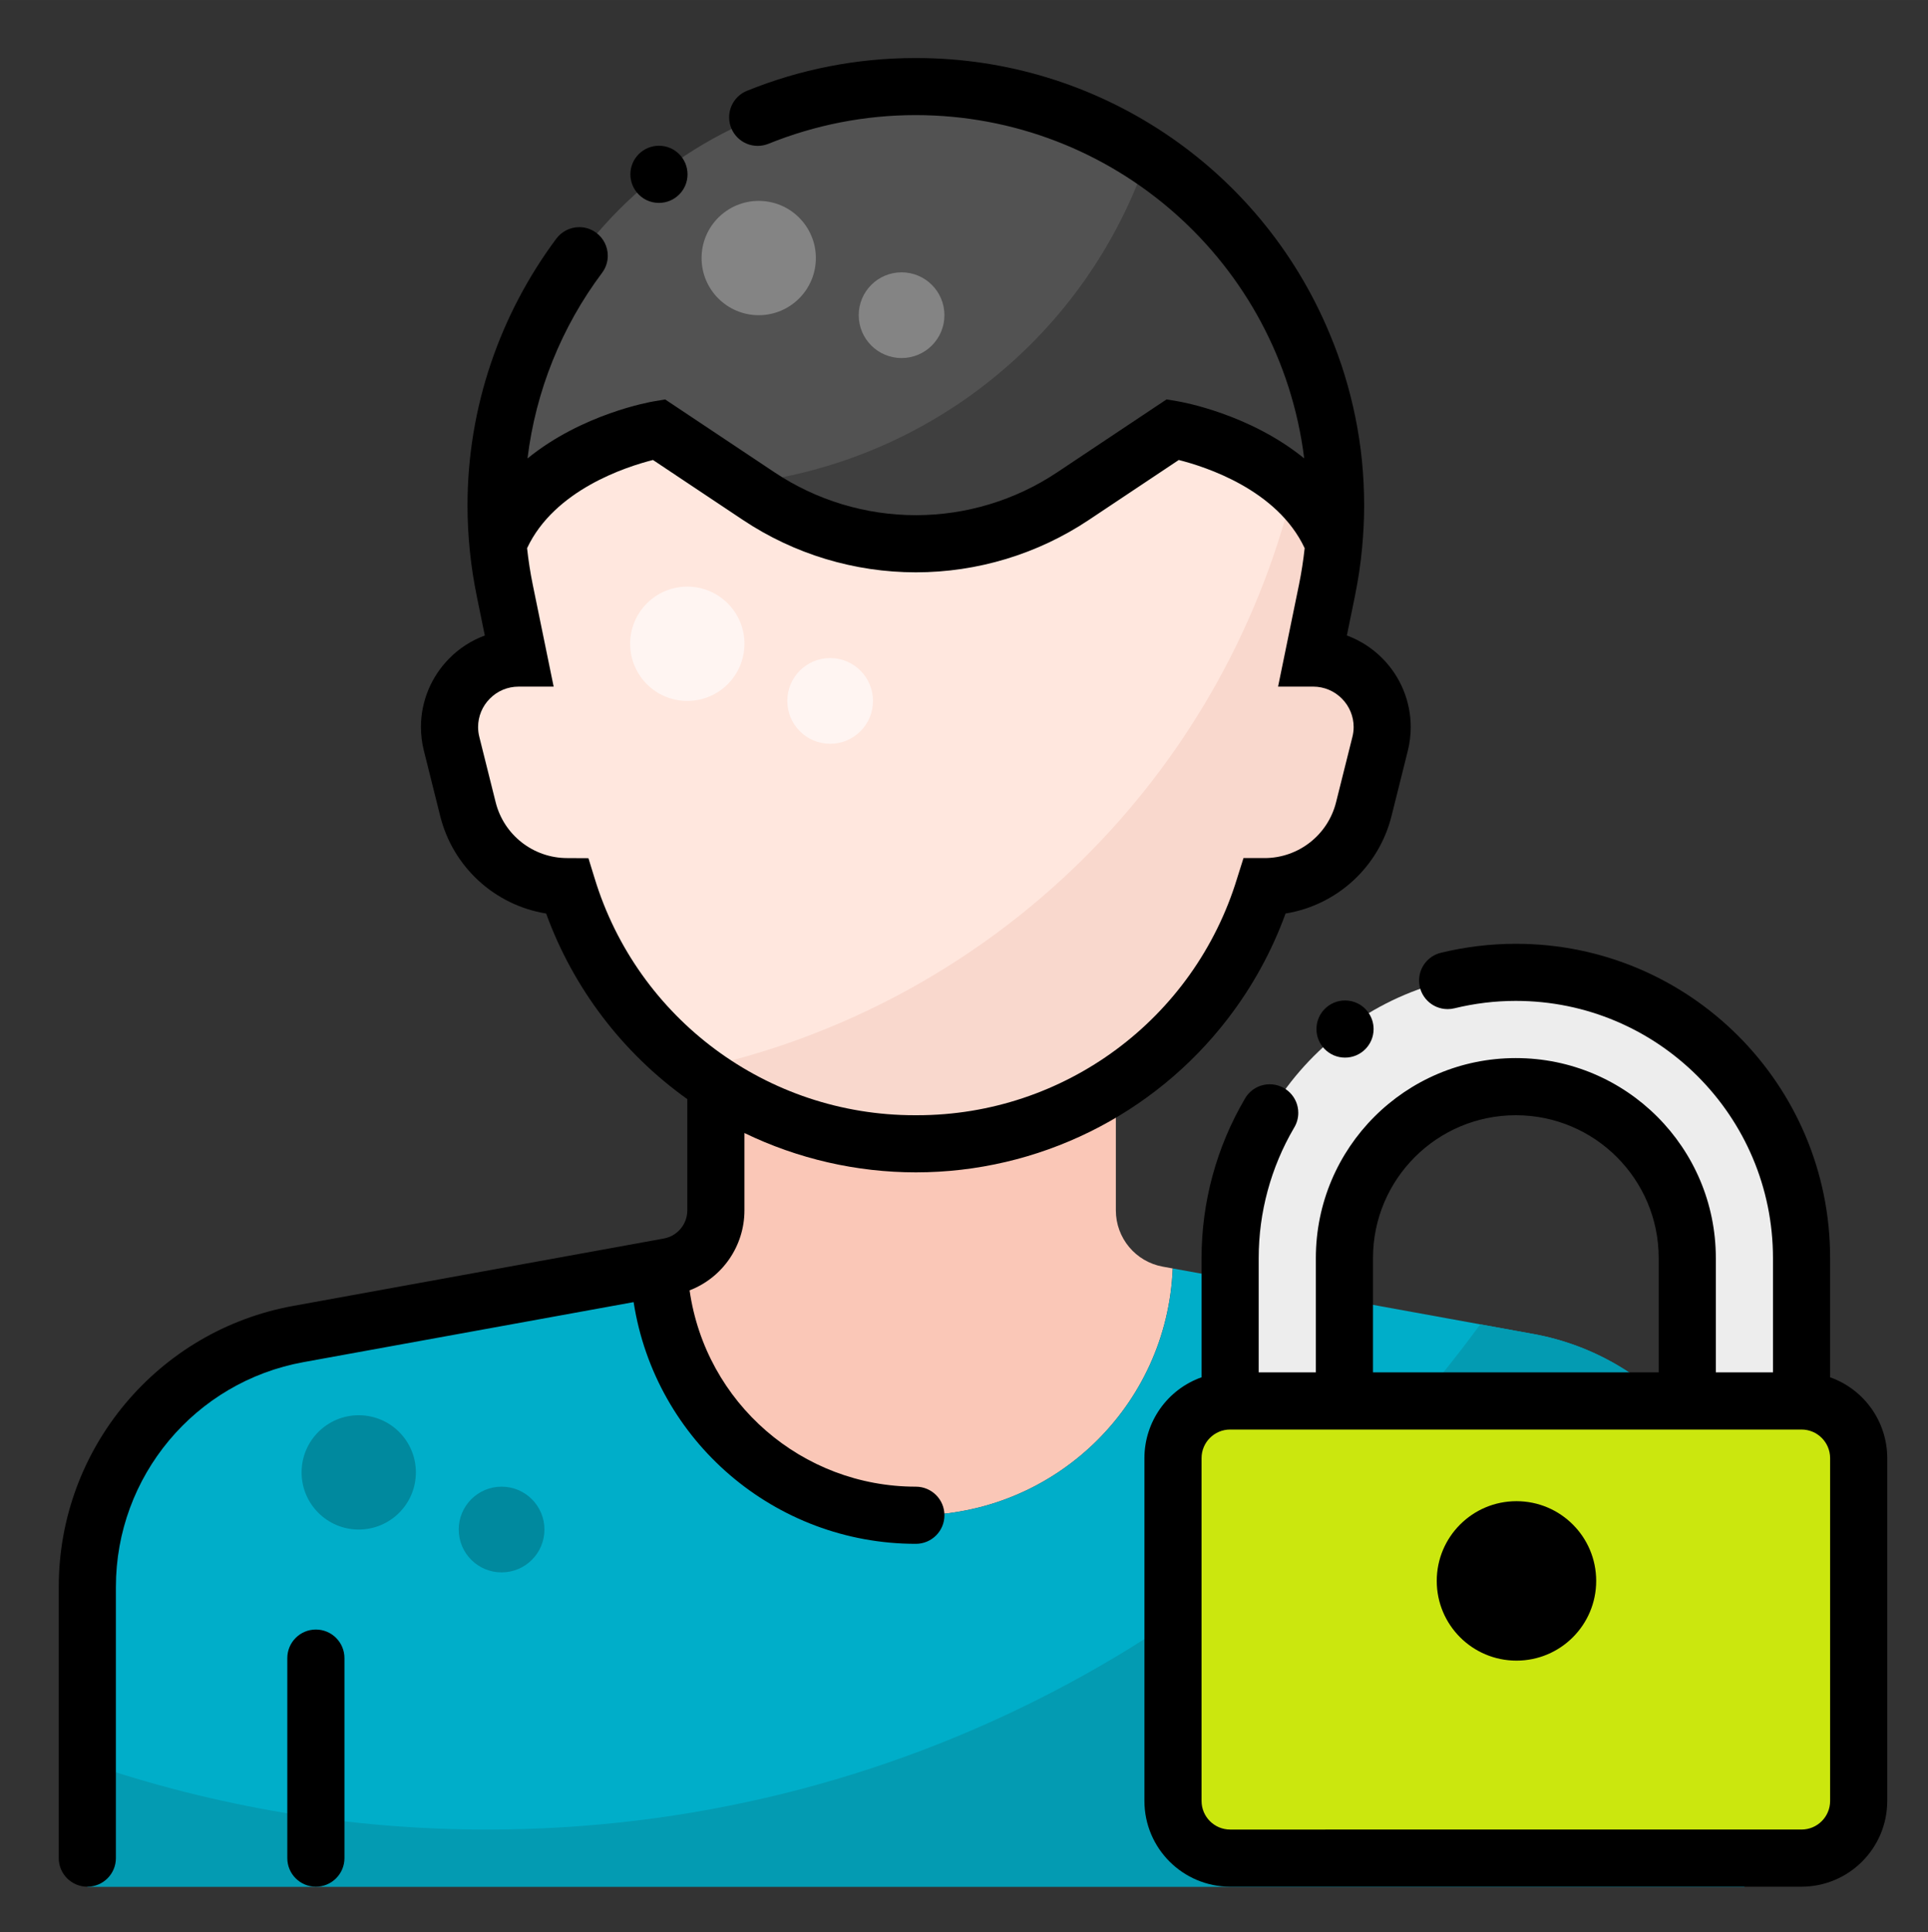
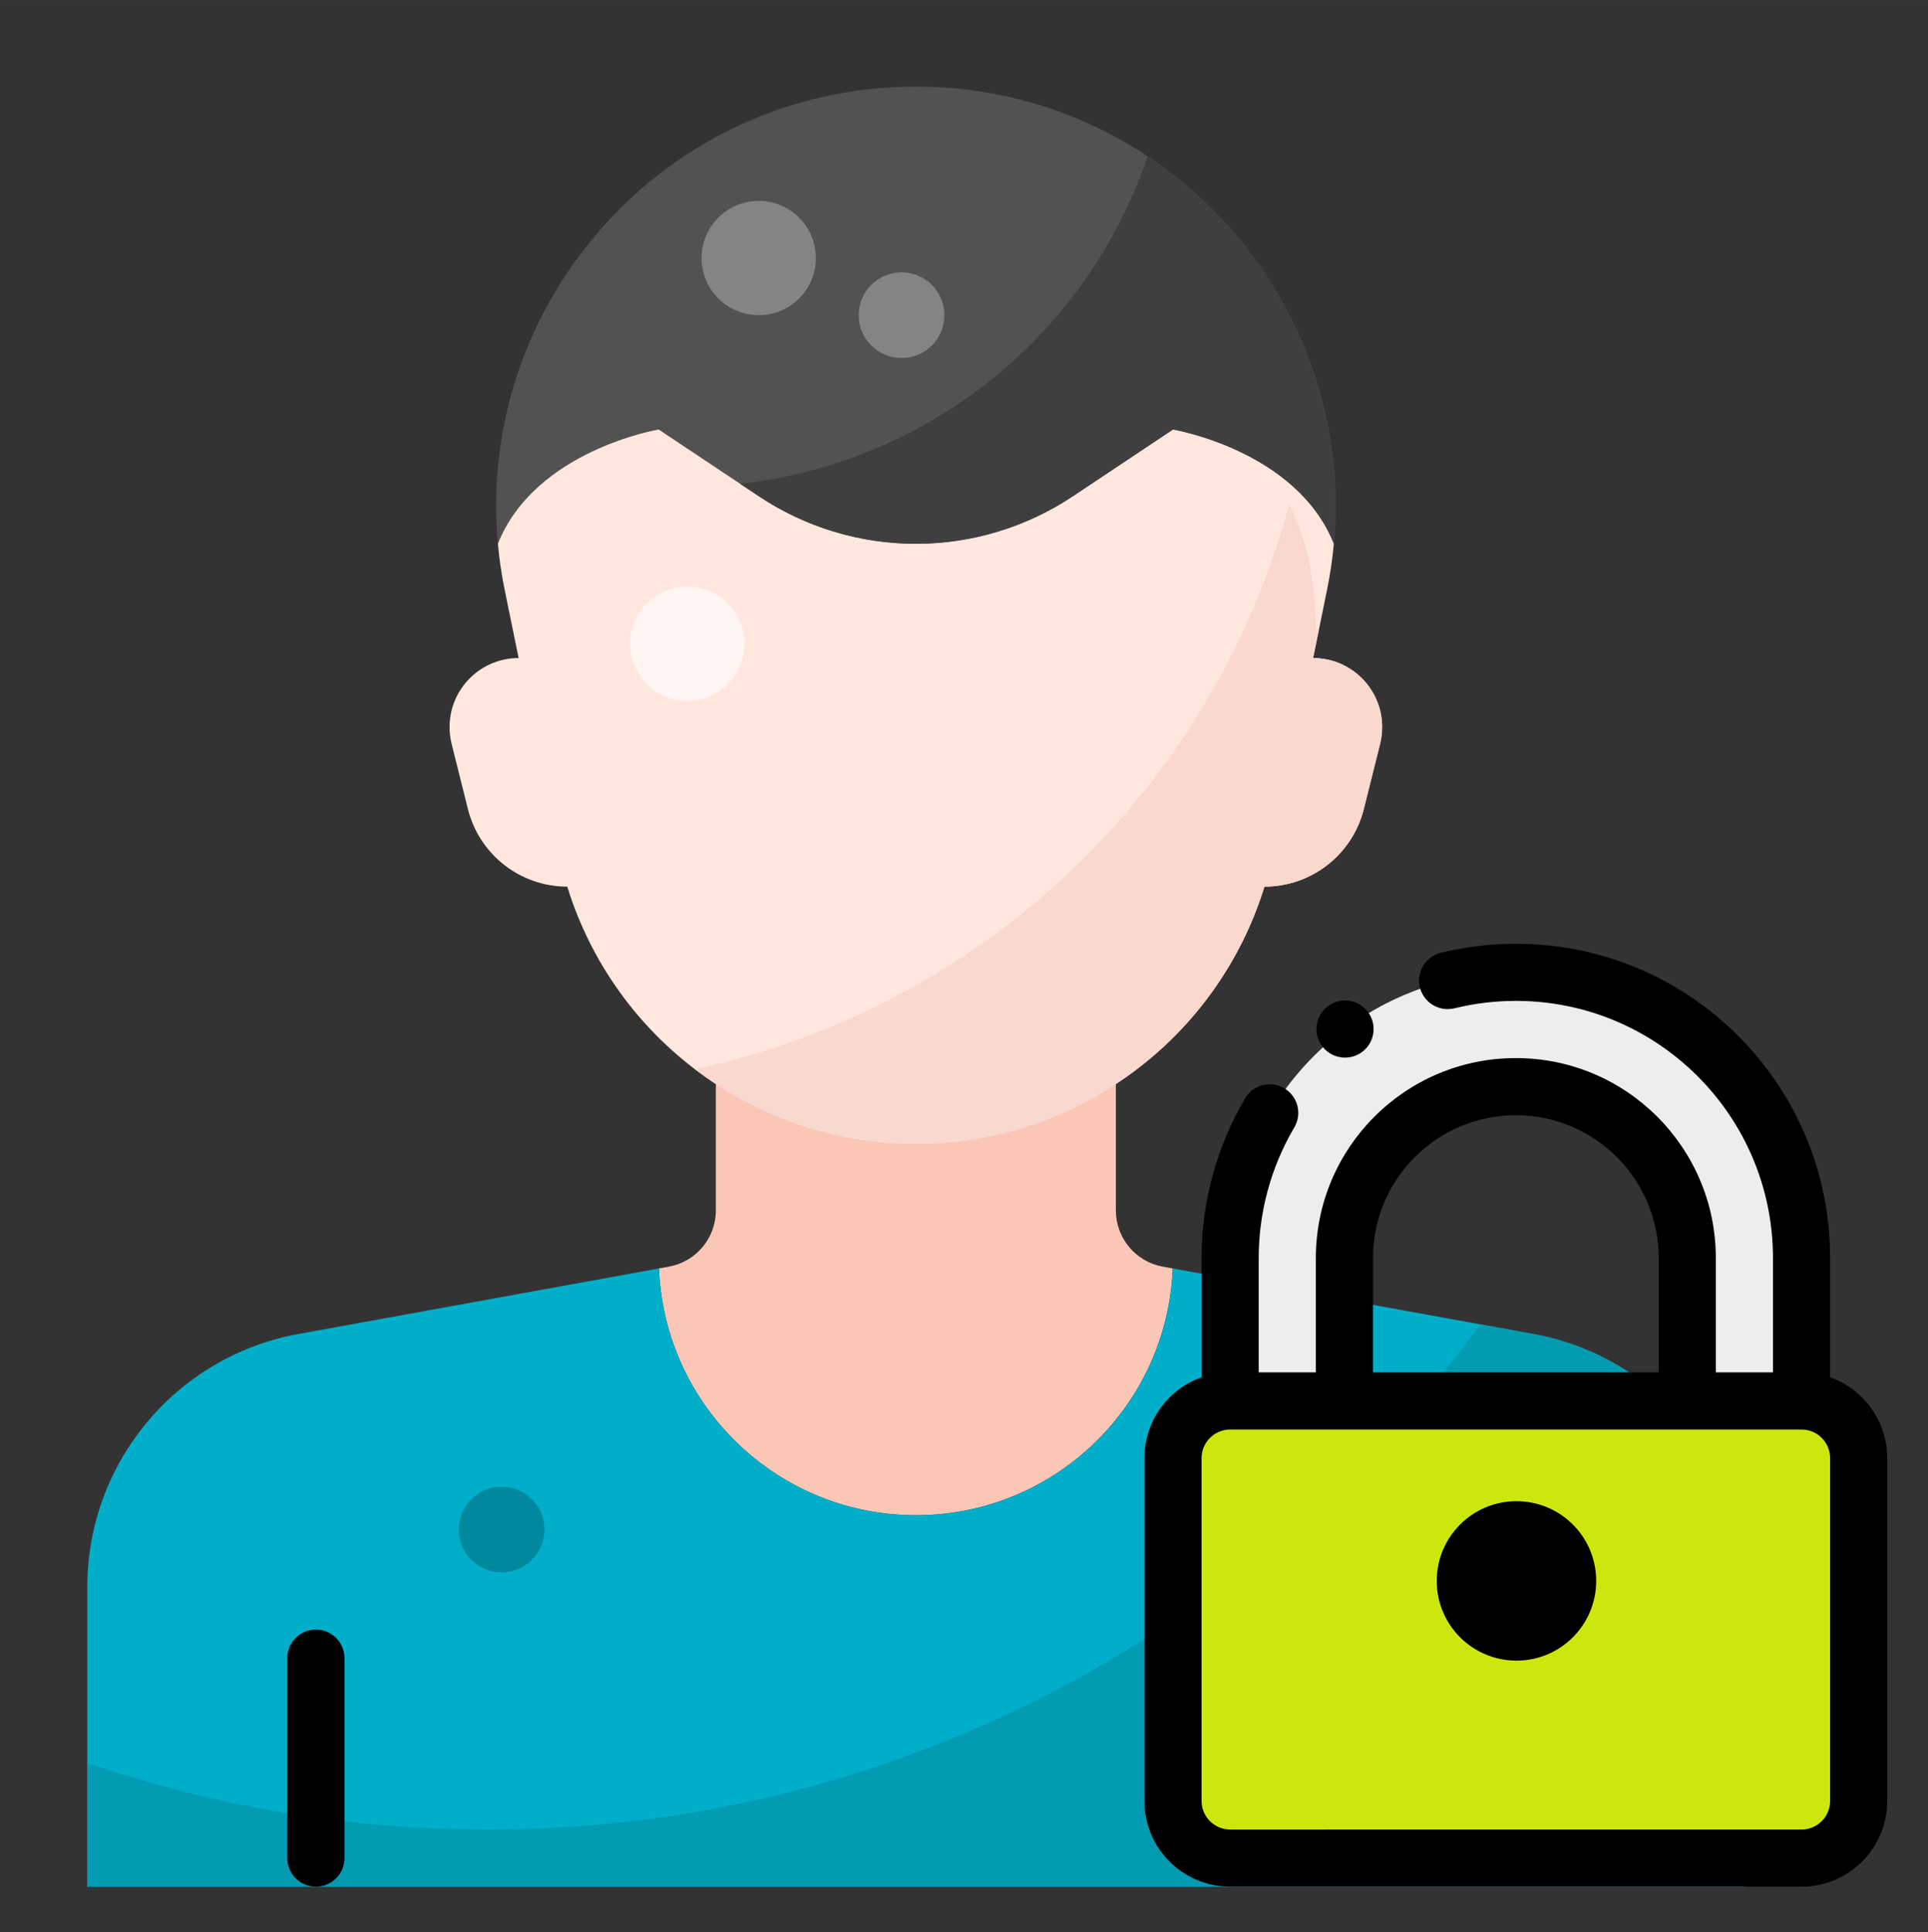
<svg xmlns="http://www.w3.org/2000/svg" xml:space="preserve" width="40.64mm" height="40.725mm" version="1.1" style="shape-rendering:geometricPrecision; text-rendering:geometricPrecision; image-rendering:optimizeQuality; fill-rule:evenodd; clip-rule:evenodd" viewBox="0 0 4063.98 4072.46">
  <rect x="0" y="0" width="4063.98" height="4072.46" fill="#333333" stroke="none" />
  <defs>
    <style type="text/css">
   
    .fil14 {fill:black}
    .fil13 {fill:black;fill-rule:nonzero}
    .fil6 {fill:#00899E;fill-rule:nonzero}
    .fil1 {fill:#00AEC9;fill-rule:nonzero}
    .fil2 {fill:#039BB2;fill-rule:nonzero}
    .fil9 {fill:#3F3F3F;fill-rule:nonzero}
    .fil3 {fill:#525252;fill-rule:nonzero}
    .fil5 {fill:#848484;fill-rule:nonzero}
    .fil10 {fill:#CBE70E;fill-rule:nonzero}
    .fil11 {fill:#EDEDED;fill-rule:nonzero}
    .fil8 {fill:#F9D8CD;fill-rule:nonzero}
    .fil0 {fill:#FAC7B7;fill-rule:nonzero}
    .fil4 {fill:#FFE7DE;fill-rule:nonzero}
    .fil7 {fill:#FFF5F2;fill-rule:nonzero}
    .fil12 {fill:white;fill-rule:nonzero}
   
  </style>
  </defs>
  <g id="Camada_x0020_1">
    <path class="fil0" d="M1930.51 3193.7l0 0c290.81,0 529.79,-229.65 541.43,-520.17l-20.99 -3.82c-57.23,-10.4 -98.87,-60.31 -98.87,-118.51 0,0 0,-0.03 0,-0.03l-0.01 -381.26 -843.12 0 0 381.26c0,0 0,0 0,0 0,58.2 -41.64,108.11 -98.9,118.51l-21 3.81c11.61,290.49 250.66,520.21 541.45,520.21l0.01 0z" data-original="#fac7b7" />
    <path class="fil1" d="M3231.93 2811.67l-759.96 -138.14c-11.67,290.52 -250.65,520.17 -541.43,520.17l-0.03 0c-290.8,0 -529.78,-229.65 -541.43,-520.17l-759.99 138.14c-257.65,46.77 -445.05,271.36 -445.05,533.26l0 631.67 3492.95 0 0 -631.67c0,-261.9 -187.4,-486.49 -445.07,-533.27l0.01 0.01z" data-original="#5fc4b8" />
    <path class="fil2" d="M3231.93 2811.67l-111.75 -20.33c-470.95,645.37 -1232.92,1064.82 -2093.01,1064.82 -0.68,0 -1.63,0 -2.26,0 -285.95,0 -570.64,-47.66 -840.81,-140.45l-0.06 260.89 3492.95 0 0 -631.67c0,-261.9 -187.4,-486.49 -445.07,-533.27l0.01 0.01z" data-original="#50b5a6" />
    <path class="fil3" d="M1388.5 905.22l211.02 140.67c97.95,65.33 213.2,100.22 331,100.22 117.79,0 233.03,-34.89 331.01,-100.24l210.99 -140.65c0,0 260.33,43.43 339.03,240.73 46.78,-509.85 -354.91,-963.41 -881.04,-963.41l0 0c-526.12,0 -927.82,453.56 -881.03,963.41 78.7,-197.3 339.02,-240.73 339.02,-240.73z" data-original="#525252" />
    <path class="fil4" d="M2767.81 1387.01l29.19 -142.5c6.63,-32.42 11.58,-65.68 14.55,-98.6 -78.71,-197.26 -339.03,-240.69 -339.03,-240.69l-211.01 140.67c-97.96,65.33 -213.2,100.22 -330.99,100.22 -117.8,0 -233.05,-34.89 -331.02,-100.24l-211 -140.65c0,0 -260.32,43.43 -339.02,240.73 2.96,32.88 7.92,66.14 14.53,98.52l29.2 142.54c0,-0.01 0,-0.01 0,-0.01 -80.4,0 -145.6,65.21 -145.6,145.61 0,11.89 1.47,23.8 4.35,35.32l34.33 137.31c24.02,96.07 110.4,163.55 209.46,163.55 99.5,322.09 397.55,542.01 734.76,542.01l0 0c337.22,0 635.27,-219.92 734.8,-542.01 99.03,0 185.41,-67.48 209.42,-163.56l34.33 -137.31c2.88,-11.51 4.36,-23.42 4.36,-35.31 0,-80.4 -65.2,-145.61 -145.6,-145.61 0,0 0,0 0,0l-0.01 0.01z" data-original="#ffe7de" />
    <circle class="fil5" cx="1599.28" cy="543.88" r="120.45" data-original="#848484" />
    <circle class="fil5" cx="1900.4" cy="664.33" r="90.33" data-original="#848484" />
-     <circle class="fil6" cx="756.16" cy="3103.37" r="120.45" data-original="#97e5de" />
    <circle class="fil6" cx="1057.28" cy="3223.81" r="90.33" data-original="#97e5de" />
    <circle class="fil7" cx="1448.73" cy="1356.89" r="120.45" data-original="#fff5f2" />
-     <circle class="fil7" cx="1749.84" cy="1477.34" r="90.33" data-original="#fff5f2" />
    <path class="fil8" d="M1464.92 2253.65c133.57,101.79 297.19,157.15 465.22,157.15 0.09,0 0.28,0 0.37,0l0 0c337.22,0 635.27,-219.92 734.8,-542.01 99.03,0 185.41,-67.48 209.42,-163.56l34.33 -137.31c2.88,-11.51 4.36,-23.42 4.36,-35.31 0,-80.4 -65.2,-145.61 -145.6,-145.61 0,0 0,0 0,0l12.34 -60.22 -6.52 0c0,-108.13 -21.62,-194.64 -56.17,-263.94 -161.22,600.1 -644.91,1060.1 -1252.5,1190.89l-0.05 -0.08z" data-original="#f9d8cd" />
    <path class="fil9" d="M2419.01 329.34c-127.62,377.48 -463.02,646.82 -858.97,690.23l39.42 26.28c98,65.35 213.24,100.24 331.04,100.24 117.8,0 233.04,-34.89 331.02,-100.24l211 -140.63c0,0 260.33,43.43 339.03,240.73 2.24,-26.21 3.53,-52.68 3.53,-79.04 0,-296.62 -148.85,-573.81 -396.11,-737.57l0.04 0z" data-original="#3f3f3f" />
    <path class="fil10" d="M2592.97 2952.81l1204.46 0c66.51,0 120.45,53.93 120.45,120.44l0 722.68c0,66.51 -53.94,120.45 -120.45,120.45l-1204.46 0c-66.51,0 -120.45,-53.94 -120.45,-120.45l0 -722.68c0,-66.51 53.94,-120.44 120.45,-120.44z" data-original="#ffd740" />
    <path class="fil11" d="M3556.54 2952.81l0 -301.12c0,-199.53 -161.81,-361.34 -361.34,-361.34l0 0.01c-199.53,-0.01 -361.34,161.8 -361.34,361.33l0 301.12 -240.89 0 0 -301.12c0,-332.55 269.68,-602.23 602.23,-602.23l0 0c332.55,0 602.23,269.68 602.23,602.23l0 301.12 -240.89 0z" data-original="#ededed" />
    <circle class="fil12" cx="3195.2" cy="3344.26" r="150.56" data-original="#c97e67" />
    <path class="fil13" d="M665.83 3434.59c-33.26,0 -60.23,26.97 -60.23,60.23l0 421.56c0,33.25 26.97,60.22 60.23,60.22 33.25,0 60.22,-26.97 60.22,-60.22l0 -421.56c0,-33.26 -26.97,-60.23 -60.22,-60.23l0 0z" data-original="#000000" />
-     <path class="fil13" d="M1389.03 427.65c33.25,-0.01 60.2,-26.97 60.2,-60.22 0,-33.26 -26.97,-60.23 -60.23,-60.23 -33.25,0 -60.22,26.97 -60.22,60.23 0,13.38 4.47,26.4 12.67,36.96 11.27,14.66 28.73,23.26 47.22,23.26 0.12,0 0.25,0 0.37,0l-0.01 0z" data-original="#000000" />
-     <path class="fil13" d="M2588.07 2147.02c51.7,-67.1 92.77,-141.97 121.73,-221.59 108.84,-17.7 196.73,-98.59 223.36,-205.6l34.33 -137.31c4.08,-16.33 6.16,-33.15 6.16,-49.99 0,-53.99 -21.29,-105.86 -59.17,-144.31 -21.22,-21.63 -47.02,-38.32 -75.44,-48.8l16.93 -82.81c6.99,-34.25 12.16,-68.94 15.34,-103.63 0,-0.11 0,-0.23 0,-0.34 2.72,-29.21 4.15,-58.45 4.15,-87.55 0,-0.21 0,-0.66 0,-0.89 0,-123.97 -24.79,-246.8 -72.79,-360.99 -146.21,-351.68 -489.86,-580.89 -870.7,-580.89 -0.46,0 -1.03,0 -1.49,0l-0.12 0c-0.61,0 -1.41,0 -1.99,0 -121.36,0 -241.81,23.54 -354.22,69.23 -22.55,9.33 -37.25,31.31 -37.25,55.69 0,33.26 26.97,60.23 60.23,60.23 7.67,0 15.28,-1.48 22.41,-4.33 98.47,-39.88 203.99,-60.55 310.33,-60.55 416.46,0 767.82,310.34 819.22,723.58 -115.27,-93.87 -258.24,-119 -266.7,-120.44l-23.49 -3.91 -230.82 153.91c-88.06,58.72 -191.69,90.1 -297.56,90.1 -105.87,0 -209.52,-31.38 -297.57,-90.08l-230.85 -153.85 -23.49 3.91c-8.45,1.41 -151.43,26.54 -266.7,120.44 17.26,-141.81 71.62,-277.05 157.29,-391.36 7.76,-10.34 11.93,-22.96 11.93,-35.89 0,-19.03 -8.99,-36.94 -24.22,-48.32 -10.32,-7.75 -22.89,-11.96 -35.81,-11.96 -0.02,0 -0.07,0 -0.1,0 -19.02,0.05 -36.93,9.03 -48.34,24.24 -59.29,79.63 -106.05,168.42 -137.8,262.51 -32.67,96.3 -49.41,197.67 -49.41,299.5 0,0 0,0.12 0,0.12 0,64.26 6.67,128.74 19.54,191.59l16.94 82.8c-28.41,10.41 -54.22,27.11 -75.39,48.75 -18.49,18.76 -33.28,40.97 -43.46,65.28 -10.39,24.91 -15.8,51.72 -15.8,78.75 0,0 0,0.07 0,0.07 0,16.9 2.12,33.81 6.25,50.2l34.32 137.31c26.62,107.03 114.52,187.92 223.35,205.59 57.25,157.39 161.16,293.97 297.55,391.21l0 234.55c-0.02,-0.03 -0.02,-0.02 -0.02,-0.02 0,29.1 -20.82,54.06 -49.45,59.25l-780.96 142c-286.23,51.91 -494.5,301.33 -494.5,592.27 0,0.08 0,0.15 0,0.22l0 571.47c0,33.25 26.97,60.22 60.22,60.22 33.26,0 60.23,-26.97 60.23,-60.22l-0.01 -571.44c0.01,-0.08 0.01,-0.14 0.01,-0.2 0,-232.75 166.61,-432.29 395.6,-473.8l695.71 -126.46c45.61,293.2 298.16,509.44 594.88,509.44 0,0 0.08,0 0.08,0 33.23,0 60.2,-26.97 60.2,-60.22 0,-33.25 -26.97,-60.22 -60.22,-60.22 -239.79,0 -443.13,-176.4 -476.95,-413.79 69.64,-26.87 115.6,-93.86 115.6,-168.49 0,0 0,-0.05 0,-0.05l0 -163.07c112.58,54.46 236.29,82.9 361.41,82.9 257.53,0 500.59,-119.75 657.5,-323.94l-0.01 -0.02zm-657.41 203.56l-0.3 0c-0.84,0 -1.79,0 -2.65,0 -310.2,0 -583.99,-202.87 -674.36,-499.55l-13.03 -42.23 -44.56 -0.22c-0.1,-0.01 -0.21,-0.01 -0.27,-0.01 -71.39,0 -133.62,-48.69 -150.78,-117.97l-34.33 -137.31c-1.75,-6.83 -2.63,-13.88 -2.63,-20.94 0,-22.39 8.89,-43.9 24.69,-59.75 15.87,-16.22 37.64,-25.37 60.34,-25.37 0.13,0 0.28,0 0.41,0l73.84 0 -44.04 -214.85c-5.21,-25.47 -9.17,-51.19 -11.99,-76.93 57.6,-123 208.61,-171.64 265.41,-185.94l189.7 126.47c107.79,71.88 234.78,110.31 364.41,110.31 129.63,0 256.62,-38.43 364.44,-110.31l189.7 -126.46c56.91,14.3 207.82,62.96 265.41,185.89 -2.82,25.76 -6.77,51.49 -11.99,77.02l-43.97 214.31 -0.07 0.46 73.82 0c0.12,0 0.24,0 0.35,0 22.72,0 44.5,9.16 60.4,25.37 15.8,15.87 24.7,37.38 24.7,59.78 0,7.07 -0.9,14.15 -2.65,20.99l-34.32 137.24c-17.16,69.3 -79.38,117.99 -150.79,117.99 -0.08,0 -0.17,0 -0.25,0l-44.18 0 -13.4 42.46c-90.41,296.68 -364.21,499.55 -674.4,499.55 -0.87,0 -1.81,0 -2.67,0l0.01 0z" data-original="#000000" />
    <path class="fil13" d="M3857.65 2902.94l0 -251.25c0,-0.09 0,-0.33 0,-0.41 0,-365.58 -296.46,-662.04 -662.04,-662.04 -0.08,0 -0.32,0 -0.4,0 0,0 -0.16,0 -0.16,0 -53.17,0 -106.34,6.43 -157.96,18.97 -26.91,6.59 -45.86,30.76 -45.86,58.49 0,33.24 26.94,60.21 60.18,60.22 0.1,0 0.2,0 0.29,0 4.75,0 9.49,-0.58 14.1,-1.73 42.26,-10.31 85.68,-15.61 129.17,-15.61 299.42,0 542.17,242.68 542.24,542.1l0 240.89 -120.45 0.02 0 -240.9c0,-232.78 -188.77,-421.56 -421.56,-421.56 -232.78,0 -421.56,188.78 -421.56,421.56l0 240.9 -120.45 0 0 -240.9c0,-0.05 0,-0.18 0,-0.25 0,-96.2 25.69,-190.81 74.22,-273.83 6.02,-9.6 9.22,-20.71 9.22,-32.04 0,-33.26 -26.97,-60.23 -60.22,-60.23 -21.99,0 -42.25,12 -52.81,31.28 -59.41,101.47 -90.85,217.13 -90.85,334.72 0,0.08 0,0.25 0,0.33l0 251.25c-72.09,25.59 -120.36,93.81 -120.45,170.32l0 722.68c0.11,99.75 80.93,180.57 180.66,180.68l1204.47 0c99.74,-0.11 180.56,-80.93 180.67,-180.66l0 -722.69c-0.09,-76.52 -48.36,-144.74 -120.45,-170.3l0 -0.01zm-963.57 -251.25c0.01,-166.27 134.85,-301.11 301.12,-301.11 166.27,0 301.12,134.84 301.12,301.11l0 240.9 -602.24 0 0 -240.9zm963.57 1144.24c-0.02,33.24 -26.98,60.2 -60.22,60.22l-1204.46 0.01c-33.24,-0.03 -60.2,-26.99 -60.22,-60.23l-0.01 -722.68c0.03,-33.24 26.99,-60.19 60.23,-60.22l1204.46 0c33.24,0.03 60.2,26.98 60.22,60.22l0 722.68z" data-original="#000000" />
    <path class="fil13" d="M2835.06 2108.71c-33.22,0.04 -60.13,27 -60.13,60.22 0,33.25 26.97,60.22 60.23,60.22 33.25,0 60.22,-26.97 60.22,-60.22 0,-13 -4.22,-25.66 -11.99,-36.06 -11.26,-15.2 -29.07,-24.17 -47.99,-24.17 -0.11,0 -0.22,0 -0.34,0l0 0.01z" data-original="#000000" />
    <circle class="fil14" cx="3196.52" cy="3332.1" r="168.04" />
  </g>
</svg>